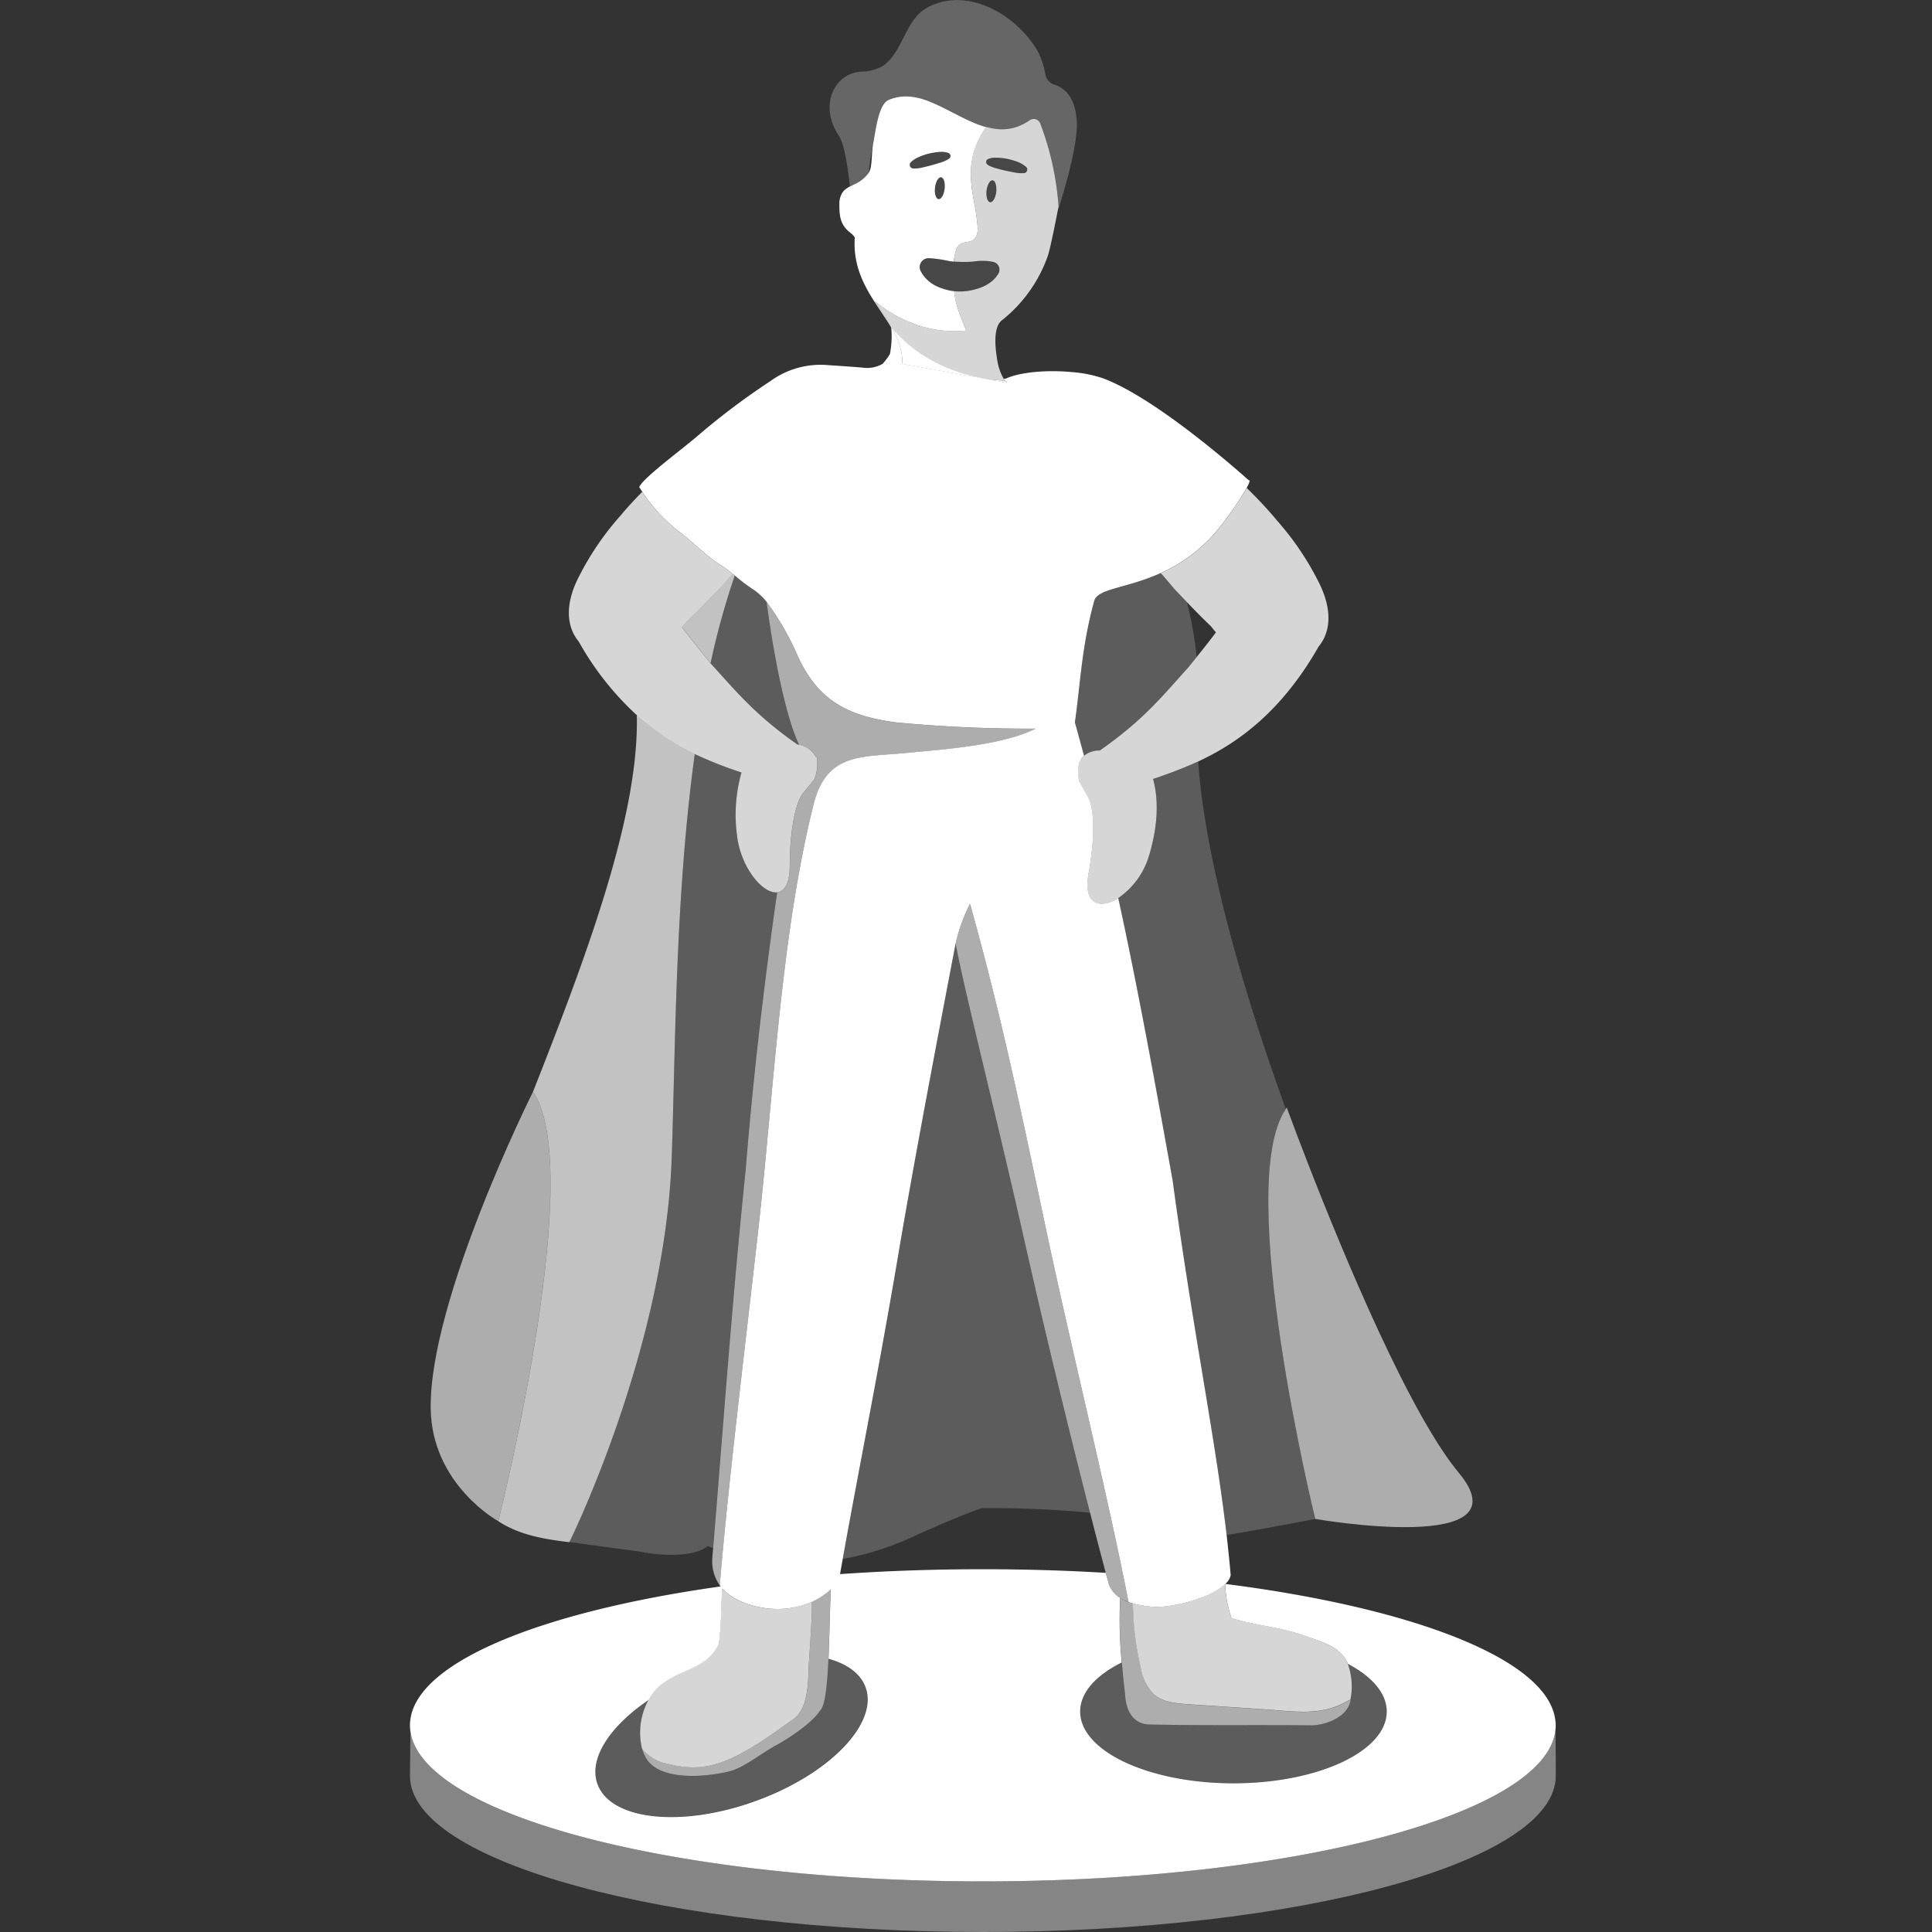
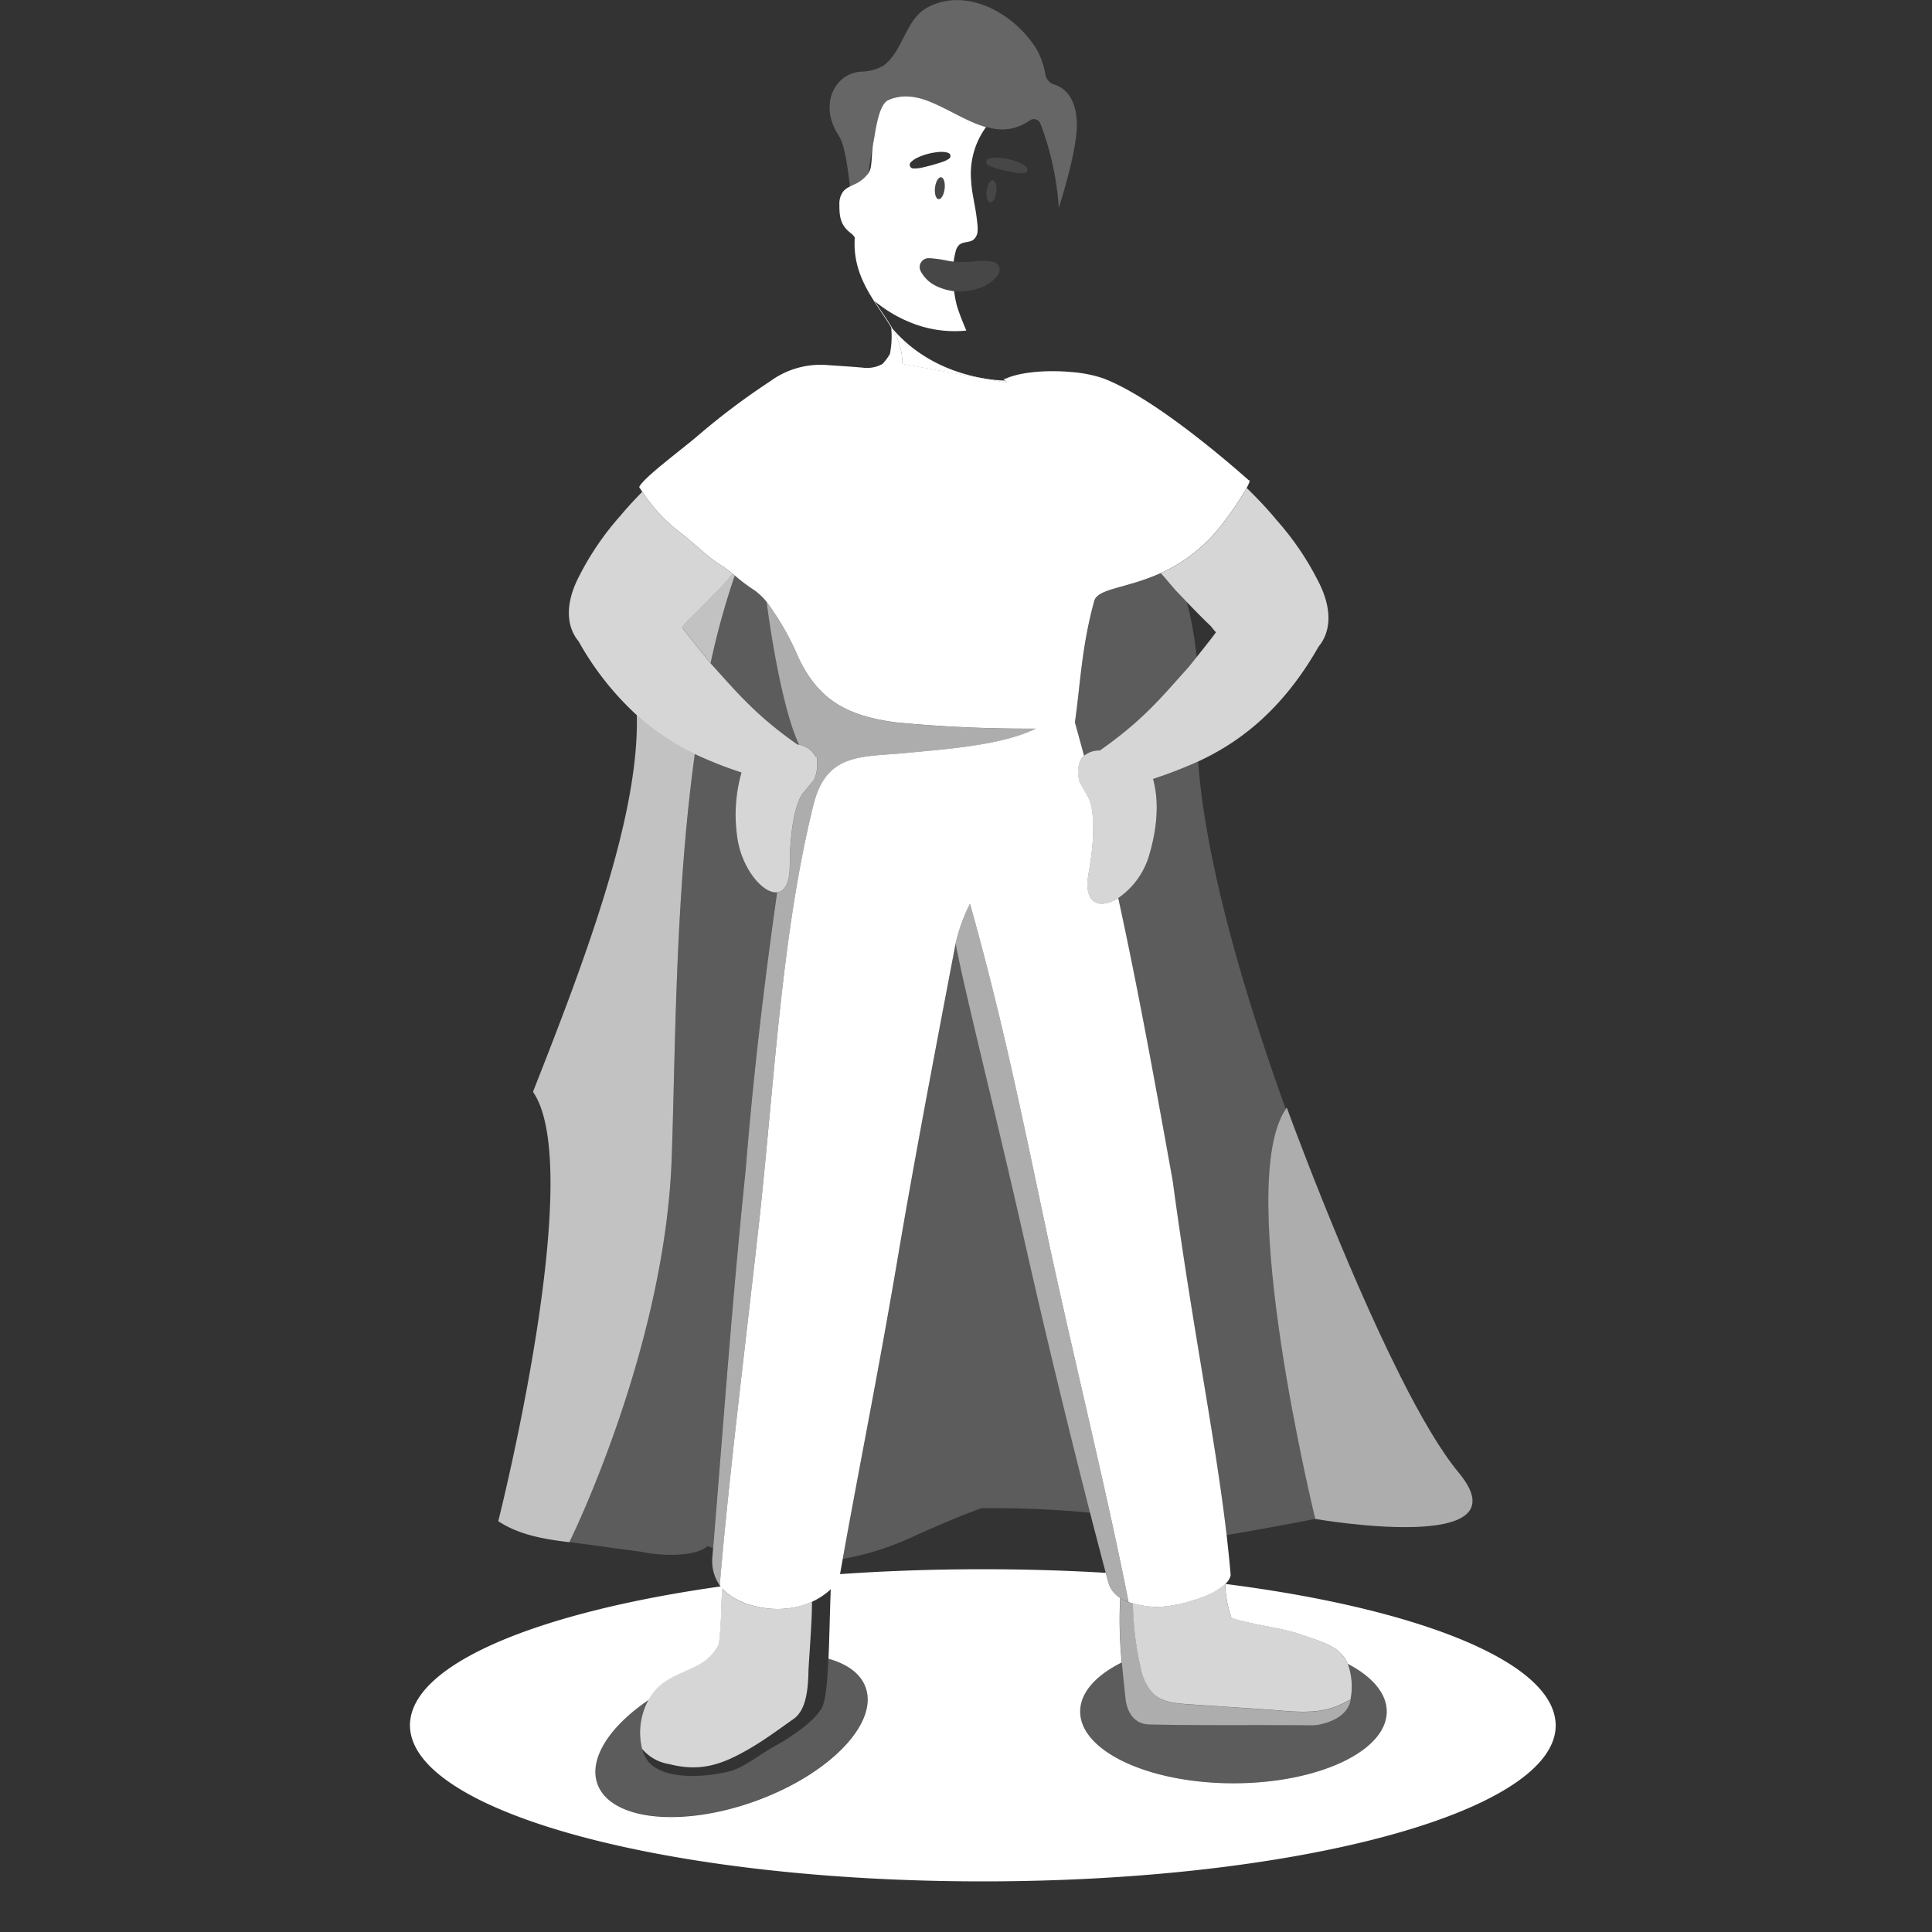
<svg xmlns="http://www.w3.org/2000/svg" viewBox="0 0 300 300">
  <rect x="0" y="0" width="300" height="300" fill="#333333" stroke="none" />
  <g fill="#fff">
-     <path d="m 152.61 292.14 c -47.97 0 -87.07 -10.34 -88.88 -23.29 -.01 2.43 -.07 5.97 -.07 6.92 0 13.38 39.83 24.23 88.96 24.23 s 88.96 -10.85 88.96 -24.23 c 0 -.99 0 -4.58 -.04 -7.15 -1.42 13.05 -40.69 23.52 -88.93 23.52 z" opacity=".4" />
    <path d="m 152.61 292.14 c 48.25 0 87.52 -10.46 88.92 -23.51 a 6.64 6.64 0 0 0 .04 -.72 6.8 6.8 0 0 0 -.09 -1.03 l -.01 -.04 c -1.47 -9.26 -22.02 -17.17 -51.22 -20.89 a 17.38 17.38 0 0 0 .98 5.3 c 3.89 1.22 7.65 1.39 11.59 2.83 2.67 .97 5.33 1.62 6.47 4.28 3.76 1.97 6.04 4.57 6.04 7.41 0 6.15 -10.66 11.14 -23.8 11.14 s -23.8 -4.99 -23.8 -11.14 c 0 -2.95 2.45 -5.63 6.45 -7.62 a 68.19 68.19 0 0 1 -.24 -10.02 4.18 4.18 0 0 1 -1.73 -2.07 c -.04 -.11 -.22 -.75 -.51 -1.83 -6.15 -.37 -12.54 -.56 -19.1 -.56 -7.65 0 -15.07 .26 -22.16 .76 .14 -.79 .28 -1.58 .42 -2.35 2.83 -15.77 5.61 -29.29 8.85 -48.57 2.25 -13.15 5.03 -27.9 8.68 -47 a 26.32 26.32 0 0 1 2.23 -6.17 c 5.09 18.13 8.06 32.9 11.77 50.37 4.1 19.33 9.52 41.02 12.85 58.06 .23 .08 .46 .15 .7 .22 a 13.19 13.19 0 0 0 1.55 .33 l .12 .02 c .51 .08 1.03 .14 1.54 .17 .19 .01 .4 .02 .62 .02 .07 0 .15 -.01 .23 -.01 .16 0 .31 -.01 .48 -.03 l .3 -.03 c .15 -.02 .31 -.03 .47 -.05 .12 -.01 .23 -.03 .35 -.05 .15 -.02 .31 -.05 .46 -.07 .13 -.02 .26 -.04 .4 -.07 s .27 -.06 .4 -.08 c .64 -.13 1.29 -.3 1.94 -.49 l .16 -.05 c .23 -.07 .46 -.14 .7 -.22 l .12 -.04 c .25 -.08 .49 -.17 .73 -.26 h .01 a 11.33 11.33 0 0 0 3.76 -2.14 2.6 2.6 0 0 0 .82 -1.33 c -.17 -2.06 -.39 -4.14 -.63 -6.24 -1.77 -15.22 -5.25 -31.86 -8.38 -55.05 -2.45 -13.58 -5.14 -28.68 -8.45 -43.88 -2.8 1.77 -5.48 1.09 -4.61 -3.76 1.67 -9.33 -.06 -11.88 -.06 -11.88 l -1.38 -2.46 c -.32 -1.59 -.24 -3.09 .74 -3.99 q -.7 -2.6 -1.42 -5.18 c .84 -5.8 1.02 -11.62 2.97 -18.73 .41 -2.1 4.95 -2 10.37 -4.46 a 24.57 24.57 0 0 0 8.55 -6.38 49.71 49.71 0 0 0 4.8 -6.87 c .4 -.74 .56 -1.21 .32 -1.15 -.04 .01 -13.83 -12.55 -22.67 -15.85 a 20.05 20.05 0 0 0 -4.91 -.96 l -.18 -.02 c -3.52 -.29 -7.59 -.04 -10.03 1.06 -.08 0 -.18 -.01 -.27 -.01 .06 .09 .1 .18 .17 .27 -.46 -.02 -1 -.05 -1.58 -.11 .59 .06 1.12 .1 1.58 .11 a 4 4 0 0 0 .33 .35 l -16.23 -2.93 a 10.23 10.23 0 0 0 -1.75 -5.68 13.87 13.87 0 0 1 -.16 3.96 c -.01 .06 -.02 .13 -.03 .19 a 9.27 9.27 0 0 1 -1.15 1.55 4.93 4.93 0 0 1 -3.06 .58 c -1.53 -.14 -3.44 -.26 -5.35 -.39 a 13.24 13.24 0 0 0 -9.06 2.52 109.88 109.88 0 0 0 -10.9 8.17 c -2.64 2.31 -8.73 6.73 -9.42 8.24 .01 .01 .18 .28 .48 .73 a 25.97 25.97 0 0 0 5.38 5.93 c 2.45 1.79 4.7 4.2 6.92 5.53 a 17.49 17.49 0 0 1 1.73 1.27 c .12 .09 .23 .18 .35 .28 a 26.97 26.97 0 0 0 3.06 2.3 9.94 9.94 0 0 1 1.87 1.79 42.33 42.33 0 0 1 4.91 8.58 c 3.25 6.93 7.89 9.14 15.16 10.13 a 215.29 215.29 0 0 0 21.71 .97 c -5.29 2.64 -14.37 3.21 -19.9 3.76 -7.08 .7 -12.58 -.12 -14.61 8.07 -5.07 20.42 -6.09 43.9 -8.58 66.09 -2.11 18.8 -4.59 38.71 -5.97 55.11 .05 .06 .1 .11 .15 .17 -27.69 3.89 -46.92 11.62 -48.18 20.61 0 .03 -.01 .06 -.01 .08 a 6 6 0 0 0 .01 1.81 c 1.81 12.95 40.91 23.3 88.88 23.3 z m -39.18 -44.37 l .01 .01 a 8.38 8.38 0 0 0 .71 .44 l .03 .02 c .24 .13 .48 .25 .73 .37 l .08 .03 c .24 .1 .47 .2 .71 .29 .05 .02 .11 .04 .16 .06 .22 .08 .43 .15 .65 .21 .11 .03 .21 .06 .32 .09 .17 .05 .34 .09 .5 .13 q .42 .1 .83 .18 a 14.17 14.17 0 0 0 1.57 .2 c .1 .01 .2 .02 .29 .02 a 14 14 0 0 0 1.46 0 c .13 -.01 .25 -.02 .38 -.03 a 13.18 13.18 0 0 0 1.41 -.18 c .11 -.02 .22 -.05 .33 -.07 q .57 -.12 1.12 -.3 c .14 -.04 .28 -.08 .41 -.13 .33 -.12 .65 -.24 .97 -.39 l .24 -.12 c .13 -.06 .26 -.13 .38 -.19 a 10.9 10.9 0 0 0 1.07 -.66 c .12 -.08 .23 -.17 .35 -.25 a 10.51 10.51 0 0 0 .86 -.72 c -.15 3.82 -.21 7.6 -.35 10.79 2.91 .81 4.99 2.3 5.76 4.45 2.02 5.62 -5.66 13.53 -17.16 17.67 s -22.46 2.94 -24.48 -2.68 c -1.41 -3.93 1.92 -8.97 7.97 -13.06 a 7.91 7.91 0 0 1 1.47 -1.94 c 3.1 -2.92 7.45 -2.56 9.43 -6.77 .44 -3.47 .3 -6.29 .53 -8.57 a 7.03 7.03 0 0 0 1.26 1.1 z" />
    <path d="m 107.89 117.06 a 38.3 38.3 0 0 1 -9.01 -6.04 c .42 15.64 -7.96 37.83 -16.12 58.52 8.39 12.06 -5.3 66.31 -5.39 66.67 3.19 2.09 6.9 2.77 11.04 3.26 .01 -.02 14.84 -29.92 15.89 -59.57 .59 -16.48 .51 -40.51 3.59 -62.84 z" opacity=".7" />
    <path d="m 106.7 96.46 q -.39 .5 -.79 .95 c .84 1.16 4.32 5.45 4.32 5.45 l .11 .13 a 119.07 119.07 0 0 1 3.76 -13.62 c -.12 -.1 -.23 -.19 -.35 -.28 -.59 .68 -1.17 1.4 -1.7 1.96 -1.78 1.86 -3.61 3.77 -5.35 5.41 z" opacity=".7" />
    <path d="m 152.38 234.19 a 164.22 164.22 0 0 1 16.89 .7 c -2.56 -9.99 -6.42 -25.54 -10.1 -41.87 -4.41 -19.59 -9.45 -39.34 -10.77 -46.52 -3.65 19.1 -6.43 33.85 -8.68 47 -3.23 19.28 -6.01 32.8 -8.85 48.57 a 44.01 44.01 0 0 0 10.71 -3.37 c 4.89 -2.23 8.36 -3.62 10.8 -4.51 z" opacity=".2" />
    <path d="m 111.06 103.78 c 3.73 4.15 6.7 7.57 12.74 11.8 l .24 .06 .01 -.08 c -1.91 -3.98 -3.81 -12.96 -5.01 -22.09 a 9.94 9.94 0 0 0 -1.87 -1.79 26.97 26.97 0 0 1 -3.06 -2.3 119.07 119.07 0 0 0 -3.76 13.62 z" opacity=".2" />
    <path d="m 115.77 181.69 c 1.27 -15.7 2.96 -29.47 4.89 -43.14 -2.26 .23 -5.73 -3.94 -6.24 -9.03 a 23.98 23.98 0 0 1 .72 -9.58 63.43 63.43 0 0 1 -7.25 -2.89 c -3.07 22.32 -3 46.36 -3.58 62.83 -1.05 29.65 -15.88 59.54 -15.89 59.57 l 10.48 1.42 .74 .1 c .36 .08 .75 .15 1.16 .21 3.13 .47 7.33 .39 9.09 -1.1 q .4 .15 .82 .31 c 1.67 -20.06 2.9 -37.7 5.06 -58.7 z" opacity=".2" />
-     <path d="m 82.76 169.54 c -.02 .03 -16.17 32.34 -15.88 49.24 .2 11.79 10.49 17.43 10.49 17.43 v -.01 c .09 -.36 13.77 -54.6 5.39 -66.66 z" opacity=".6" />
    <path d="m 183.72 104.55 l .82 -.91 s .56 -.69 1.28 -1.59 a 55.06 55.06 0 0 0 -1.54 -8.6 c -.52 -.54 -1.04 -1.08 -1.55 -1.62 -.77 -.81 -1.64 -1.95 -2.47 -2.83 -5.42 2.46 -9.96 2.36 -10.37 4.46 -1.95 7.12 -2.13 12.93 -2.97 18.73 q .73 2.57 1.42 5.18 a 3.72 3.72 0 0 1 2.47 -.83 c 6.17 -4.32 9.14 -7.78 12.91 -11.99 z" opacity=".2" />
    <path d="m 178.45 132.79 a 12.2 12.2 0 0 1 -4.82 6.65 c 3.31 15.2 6 30.3 8.45 43.88 3.12 23.19 6.61 39.84 8.38 55.05 4.3 -.73 9.11 -1.6 13.79 -2.52 0 -.02 -12.69 -51.68 -4.59 -63.64 -6.94 -19.14 -12.57 -39.22 -13.61 -53.98 a 72.49 72.49 0 0 1 -6.98 2.7 c .64 2.37 1.04 6.3 -.62 11.86 z" opacity=".2" />
    <path d="m 204.24 235.86 s 33.05 5.76 22.24 -7.22 c -2.79 -3.36 -5.93 -8.77 -9.03 -14.94 -8.92 -17.71 -17.64 -41.72 -17.64 -41.72 -.06 .08 -.11 .16 -.16 .24 -8.1 11.95 4.58 63.62 4.59 63.64 z" opacity=".6" />
    <path d="m 120.56 270.99 c -2.61 1.42 -5.11 3.57 -7.45 4.11 -4.86 1.12 -10.97 1.1 -12.83 -2.13 a 6.38 6.38 0 0 1 -.58 -1.41 10.59 10.59 0 0 1 1.02 -7.64 c -6.06 4.1 -9.38 9.14 -7.97 13.06 2.02 5.62 12.98 6.82 24.48 2.68 s 19.19 -12.05 17.16 -17.66 c -.77 -2.15 -2.85 -3.64 -5.76 -4.45 -.18 4.2 -.5 7.34 -1.32 8.1 -1.08 1.74 -4.59 4.17 -6.75 5.34 z" opacity=".2" />
    <path d="m 209.74 263.85 c 0 .02 -.01 .04 -.01 .06 -.46 3.05 -4.57 4.01 -5.99 3.99 -9.04 -.08 -16.18 .05 -25.22 -.13 -3.48 -.07 -3.75 -3.76 -3.81 -4.32 -.17 -1.57 -.37 -3.38 -.53 -5.31 -4 1.99 -6.45 4.67 -6.45 7.62 0 6.15 10.66 11.14 23.8 11.14 s 23.8 -4.99 23.8 -11.14 c 0 -2.85 -2.29 -5.44 -6.04 -7.41 a 10.4 10.4 0 0 1 .45 5.5 z" opacity=".2" />
    <path d="m 180.24 89 c .83 .87 1.71 2.02 2.47 2.83 .52 .54 1.04 1.08 1.55 1.62 1.27 1.32 2.54 2.63 3.77 3.79 .25 .33 .52 .65 .78 .95 -.5 .7 -1.93 2.51 -3.01 3.86 -.72 .9 -1.28 1.59 -1.28 1.59 l -.82 .91 c -3.76 4.22 -6.74 7.67 -12.92 11.99 a 3.72 3.72 0 0 0 -2.47 .83 c -.98 .9 -1.07 2.4 -.74 3.99 l 1.38 2.46 s 1.73 2.55 .06 11.88 c -.87 4.84 1.82 5.53 4.61 3.76 a 12.2 12.2 0 0 0 4.82 -6.65 c 1.66 -5.56 1.26 -9.5 .61 -11.86 a 72.49 72.49 0 0 0 6.98 -2.7 c 5.95 -2.75 12.86 -7.55 18.73 -17.86 1.84 -2.21 2.24 -5.73 -.1 -10.2 a 44.19 44.19 0 0 0 -6.42 -9.42 c -1.23 -1.5 -2.58 -2.94 -3.97 -4.33 -.23 -.23 -.45 -.44 -.68 -.67 a 49.71 49.71 0 0 1 -4.8 6.87 24.57 24.57 0 0 1 -8.55 6.36 z" opacity=".8" />
    <path d="m 117.73 191.07 c 2.49 -22.19 3.52 -45.67 8.58 -66.09 2.03 -8.19 7.54 -7.37 14.61 -8.07 5.53 -.55 14.61 -1.11 19.9 -3.76 a 215.29 215.29 0 0 1 -21.71 -.97 c -7.27 -.99 -11.91 -3.2 -15.16 -10.13 a 42.33 42.33 0 0 0 -4.91 -8.58 c 1.2 9.13 3.1 18.11 5.01 22.09 l -.01 .08 a 3.57 3.57 0 0 1 2.61 1.85 c .07 .04 .12 .08 .19 .12 a 4.32 4.32 0 0 1 .07 1 6.1 6.1 0 0 1 -.49 2.47 l -1.69 2.04 s -2.03 2.04 -2.09 11.4 c -.02 2.73 -.85 3.93 -1.97 4.04 -1.93 13.67 -3.62 27.44 -4.89 43.14 -2.16 20.99 -3.39 38.64 -5.05 58.7 -.04 .49 -.08 .98 -.12 1.47 a 6.58 6.58 0 0 0 1.16 4.32 c 1.37 -16.41 3.85 -36.33 5.96 -55.12 z" opacity=".6" />
    <path d="m 174.61 248.49 c .2 .1 .42 .19 .63 .27 -3.33 -17.04 -8.75 -38.73 -12.85 -58.06 -3.71 -17.47 -6.67 -32.24 -11.77 -50.37 a 26.32 26.32 0 0 0 -2.23 6.17 c 1.32 7.18 6.36 26.92 10.77 46.52 3.68 16.33 7.54 31.88 10.1 41.87 1.09 4.23 1.94 7.46 2.44 9.34 .29 1.08 .47 1.72 .51 1.83 a 4.18 4.18 0 0 0 1.73 2.07 6.17 6.17 0 0 0 .57 .32 z" opacity=".6" />
-     <path d="m 125.55 259.44 c -.06 2.82 -.33 6.08 -2.33 7.48 -2.24 1.57 -4.33 3.14 -6.65 4.5 -4.36 2.56 -7.74 3.76 -12.63 2.5 a 6.88 6.88 0 0 1 -4.23 -2.37 6.38 6.38 0 0 0 .58 1.41 c 1.86 3.24 7.97 3.25 12.83 2.13 2.34 -.54 4.84 -2.69 7.45 -4.11 2.15 -1.17 5.67 -3.6 6.75 -5.34 .82 -.76 1.13 -3.91 1.32 -8.1 .14 -3.18 .2 -6.97 .35 -10.79 a 10.51 10.51 0 0 1 -.86 .72 c -.11 .09 -.23 .17 -.35 .25 a 10.9 10.9 0 0 1 -1.07 .66 c -.13 .07 -.26 .13 -.38 .19 -.08 .04 -.16 .08 -.24 .12 .02 3.09 -.52 9.46 -.54 10.75 z" opacity=".6" />
    <path d="m 111.62 255.21 c -1.98 4.21 -6.34 3.86 -9.43 6.77 a 7.91 7.91 0 0 0 -1.47 1.94 10.59 10.59 0 0 0 -1.02 7.64 6.88 6.88 0 0 0 4.23 2.37 c 4.89 1.26 8.27 .06 12.63 -2.5 2.32 -1.36 4.41 -2.93 6.65 -4.5 2 -1.4 2.27 -4.67 2.33 -7.48 .03 -1.29 .57 -7.67 .54 -10.73 -.31 .14 -.64 .27 -.97 .39 -.14 .05 -.28 .09 -.41 .13 q -.55 .17 -1.12 .3 c -.11 .02 -.22 .05 -.33 .07 a 13.18 13.18 0 0 1 -1.41 .18 c -.13 .01 -.25 .02 -.38 .03 a 14 14 0 0 1 -1.46 0 c -.1 -.01 -.2 -.02 -.29 -.02 a 14.17 14.17 0 0 1 -1.57 -.2 q -.41 -.08 -.83 -.18 c -.17 -.04 -.33 -.09 -.5 -.13 -.11 -.03 -.21 -.06 -.32 -.09 -.22 -.06 -.43 -.14 -.65 -.21 -.05 -.02 -.11 -.04 -.16 -.06 -.24 -.09 -.48 -.19 -.71 -.29 l -.08 -.03 c -.25 -.11 -.49 -.24 -.73 -.37 l -.03 -.02 a 8.38 8.38 0 0 1 -.71 -.44 l -.01 -.01 a 7.03 7.03 0 0 1 -1.27 -1.13 c -.22 2.29 -.09 5.1 -.52 8.57 z" opacity=".8" />
    <path d="m 186.5 248.07 h -.01 c -.24 .09 -.48 .18 -.73 .26 l -.12 .04 c -.23 .08 -.46 .15 -.7 .22 l -.16 .05 c -.65 .19 -1.31 .35 -1.94 .49 -.13 .03 -.27 .06 -.4 .08 s -.26 .05 -.4 .07 c -.16 .03 -.31 .05 -.46 .07 -.12 .02 -.23 .03 -.35 .05 -.16 .02 -.32 .04 -.47 .05 l -.3 .03 c -.17 .01 -.32 .02 -.48 .03 -.08 0 -.15 .01 -.23 .01 -.22 0 -.43 0 -.62 -.02 -.5 -.04 -1.02 -.1 -1.54 -.17 l -.12 -.02 a 13.19 13.19 0 0 1 -1.55 -.33 46.37 46.37 0 0 0 1.23 10.08 7.78 7.78 0 0 0 1.95 3.96 c 1.41 1.29 3.47 1.48 5.38 1.61 l 12.12 .81 c 4.03 .27 8.09 .98 11.85 -.9 .49 -.24 .89 -.45 1.26 -.64 0 -.02 .01 -.04 .01 -.06 a 10.4 10.4 0 0 0 -.44 -5.5 c -1.15 -2.65 -3.81 -3.3 -6.47 -4.28 -3.95 -1.44 -7.71 -1.61 -11.59 -2.83 a 17.38 17.38 0 0 1 -.98 -5.3 v -.01 a 11.33 11.33 0 0 1 -3.74 2.15 z" opacity=".8" />
    <path d="m 178.52 267.78 c 9.03 .18 16.18 .04 25.22 .13 1.42 .01 5.53 -.94 5.99 -3.99 -.37 .19 -.77 .4 -1.26 .64 -3.77 1.88 -7.82 1.17 -11.85 .9 l -12.12 -.81 c -1.91 -.13 -3.97 -.32 -5.38 -1.61 a 7.78 7.78 0 0 1 -1.95 -3.96 46.37 46.37 0 0 1 -1.23 -10.08 c -.24 -.07 -.48 -.14 -.7 -.22 s -.43 -.17 -.63 -.27 l -.08 -.04 a 6.17 6.17 0 0 1 -.57 -.32 68.19 68.19 0 0 0 .24 10.02 c .16 1.93 .36 3.74 .53 5.31 .05 .54 .32 4.23 3.79 4.3 z" opacity=".6" />
    <path d="m 115.14 119.95 a 23.98 23.98 0 0 0 -.72 9.58 c .52 5.09 3.98 9.26 6.24 9.03 1.13 -.12 1.95 -1.32 1.97 -4.04 .06 -9.36 2.09 -11.4 2.09 -11.4 l 1.69 -2.04 a 6.1 6.1 0 0 0 .49 -2.47 4.32 4.32 0 0 0 -.07 -1 c -.07 -.04 -.13 -.08 -.19 -.12 a 3.57 3.57 0 0 0 -2.61 -1.85 c -.08 -.02 -.16 -.04 -.24 -.06 -6.04 -4.23 -9.01 -7.65 -12.74 -11.8 l -.71 -.78 -.11 -.13 s -3.49 -4.29 -4.32 -5.45 q .4 -.45 .79 -.95 c 1.74 -1.64 3.57 -3.55 5.36 -5.41 .53 -.56 1.11 -1.27 1.7 -1.96 a 17.49 17.49 0 0 0 -1.73 -1.27 c -2.22 -1.33 -4.47 -3.75 -6.92 -5.53 a 25.97 25.97 0 0 1 -5.38 -5.93 c -1.15 1.17 -2.28 2.37 -3.31 3.62 a 44.16 44.16 0 0 0 -6.46 9.42 c -2.35 4.47 -1.95 7.98 -.1 10.2 a 45.77 45.77 0 0 0 9.01 11.43 38.3 38.3 0 0 0 9.01 6.04 63.43 63.43 0 0 0 7.26 2.87 z" opacity=".8" />
    <path d="m 134.89 26.84 a 46.83 46.83 0 0 1 .77 -4.91 v -.01 c .29 -1.4 .73 -5.69 2.29 -6.39 a 6.5 6.5 0 0 1 .84 -.31 c .08 -.02 .16 -.04 .24 -.06 a 6.21 6.21 0 0 1 .67 -.13 c .07 -.01 .13 -.02 .2 -.03 a 6.8 6.8 0 0 1 .83 -.04 c .06 0 .13 .01 .19 .01 .22 .01 .45 .03 .67 .05 .08 .01 .16 .02 .25 .03 .26 .04 .51 .09 .77 .15 .02 0 .05 .01 .07 .01 .28 .07 .55 .15 .83 .24 l .26 .09 q .31 .11 .62 .23 c .08 .03 .16 .06 .24 .1 q .4 .16 .8 .35 c .09 .04 .19 .09 .28 .13 q .28 .13 .56 .27 l .36 .18 c .14 .07 .29 .15 .44 .22 1.34 .68 2.68 1.41 4.03 1.98 l .16 .07 a 15.87 15.87 0 0 0 1.79 .63 c .06 .02 .13 .03 .19 .05 .2 .05 .39 .1 .59 .14 .08 .02 .16 .03 .23 .05 .2 .04 .39 .06 .59 .09 .07 .01 .14 .02 .22 .03 q .37 .04 .74 .04 h .05 a 7.46 7.46 0 0 0 .8 -.05 c .07 -.01 .13 -.02 .2 -.03 .2 -.03 .4 -.06 .6 -.11 .09 -.02 .18 -.05 .27 -.07 q .27 -.07 .53 -.17 c .1 -.04 .19 -.07 .29 -.11 .19 -.08 .37 -.16 .55 -.26 .09 -.04 .17 -.08 .25 -.13 a 8.96 8.96 0 0 0 .81 -.5 1.08 1.08 0 0 1 1.61 .57 44.88 44.88 0 0 1 2.83 12.92 s -.02 .1 -.05 .28 c .67 -2.07 3.02 -9.7 2.86 -13.45 -.18 -4.12 -2.13 -5.43 -3.47 -5.84 a 2.03 2.03 0 0 1 -1.42 -1.6 12.13 12.13 0 0 0 -1.27 -3.75 c -3.34 -5.6 -10.85 -9.91 -16.98 -6.67 -3.49 1.85 -3.75 6.69 -6.87 9.05 a 7.1 7.1 0 0 1 -3.33 .94 c -4.31 .14 -6.76 5.23 -3.64 9.92 .86 1.29 1.29 4.2 1.7 7.48 h .02 c -.01 .16 -.01 .32 -.01 .48 .22 -.12 .44 -.22 .66 -.33 a 5.54 5.54 0 0 0 2.29 -1.83 z" opacity=".25" />
-     <path d="m 164.38 32.14 a 44.88 44.88 0 0 0 -2.83 -12.92 1.08 1.08 0 0 0 -1.61 -.57 8.96 8.96 0 0 1 -.81 .5 c -.09 .05 -.17 .09 -.25 .13 -.19 .09 -.37 .18 -.55 .26 -.1 .04 -.19 .08 -.29 .11 q -.27 .1 -.53 .17 c -.09 .03 -.18 .05 -.27 .07 -.2 .05 -.4 .08 -.6 .11 -.07 .01 -.13 .02 -.2 .03 a 7.21 7.21 0 0 1 -.8 .05 h -.05 q -.37 0 -.74 -.04 c -.07 -.01 -.14 -.02 -.22 -.03 -.2 -.02 -.39 -.05 -.59 -.09 -.08 -.01 -.16 -.03 -.23 -.05 -.2 -.04 -.39 -.09 -.59 -.14 -.04 -.01 -.08 -.02 -.13 -.03 a 12.35 12.35 0 0 0 -2.29 8.4 c .04 .57 .1 1.17 .2 1.8 .09 .55 .19 1.1 .29 1.65 a 32.48 32.48 0 0 1 .5 3.48 c 0 .04 .01 .07 .01 .11 a 4.83 4.83 0 0 1 0 .59 1.88 1.88 0 0 1 -.68 1.51 c -.59 .41 -1.45 .28 -2.03 .67 a .94 .94 0 0 0 -.09 .05 2.09 2.09 0 0 0 -.61 1.09 c -.05 .16 -.08 .33 -.12 .51 -.02 .09 -.05 .17 -.06 .27 -.05 .25 -.08 .51 -.12 .78 .31 .03 .63 .04 .94 .05 a 16.04 16.04 0 0 0 2.23 -.06 9.03 9.03 0 0 1 2.55 -.01 l .37 .07 a 1.22 1.22 0 0 1 1 1.42 1.25 1.25 0 0 1 -.17 .45 4.56 4.56 0 0 1 -1.21 1.31 5.78 5.78 0 0 1 -1.48 .8 9.24 9.24 0 0 1 -3.38 .62 7.23 7.23 0 0 1 -.79 -.05 16.15 16.15 0 0 0 .29 1.69 c .04 .15 .07 .32 .11 .46 .01 .04 .02 .08 .03 .11 .03 .1 .06 .2 .09 .3 s .07 .2 .1 .3 c .48 1.4 1.27 3.25 1.27 3.25 a 18.05 18.05 0 0 1 -9.08 -1.43 20.1 20.1 0 0 1 -2.55 -1.3 21.26 21.26 0 0 1 -2.61 -1.85 c .49 .75 .99 1.48 1.47 2.2 .37 .55 .71 1.08 1.04 1.62 1 2.09 5.14 5.09 8.07 6.4 a 27.07 27.07 0 0 0 9.63 2.13 8.46 8.46 0 0 1 -1.15 -3.11 c -.25 -1.54 -.76 -4.99 .66 -6.2 a 22.14 22.14 0 0 0 7.18 -10.03 c .45 -1.36 1.37 -6.13 1.6 -7.33 .06 -.18 .08 -.28 .08 -.28 z m -9.68 -2.35 c -.01 .12 -.03 .23 -.06 .34 a 3.04 3.04 0 0 1 -.08 .31 c -.18 .6 -.5 .99 -.81 .96 a .49 .49 0 0 1 -.35 -.28 1.29 1.29 0 0 1 -.13 -.28 3.41 3.41 0 0 1 .28 -2.4 c .17 -.29 .38 -.46 .59 -.44 a .54 .54 0 0 1 .38 .34 1.77 1.77 0 0 1 .15 .48 3.1 3.1 0 0 1 .04 .62 c .01 .12 0 .23 -.01 .35 z m 4.68 -3.09 a .55 .55 0 0 1 -.36 .18 h -.02 a 5.34 5.34 0 0 1 -1.47 -.1 c -.47 -.09 -.93 -.18 -1.4 -.28 s -.92 -.23 -1.38 -.35 a 5.64 5.64 0 0 1 -.69 -.22 3.42 3.42 0 0 1 -.69 -.34 l -.01 -.01 a .51 .51 0 0 1 .09 -.9 2.96 2.96 0 0 1 .78 -.18 4.32 4.32 0 0 1 .77 -.01 10.63 10.63 0 0 1 1.52 .2 10.84 10.84 0 0 1 1.47 .44 4.04 4.04 0 0 1 1.34 .79 .55 .55 0 0 1 .04 .78 z" opacity=".8" />
    <path d="m 146.4 27.7 a .42 .42 0 0 0 -.28 -.17 c -.41 -.05 -.83 .67 -.94 1.61 s .14 1.73 .55 1.78 .84 -.67 .94 -1.61 a 3.42 3.42 0 0 0 -.01 -.92 1.82 1.82 0 0 0 -.15 -.52 .88 .88 0 0 0 -.11 -.17 z" opacity=".1" />
    <path d="m 154.53 28.35 a .54 .54 0 0 0 -.38 -.34 c -.21 -.02 -.42 .14 -.59 .44 a 3.41 3.41 0 0 0 -.28 2.4 1.29 1.29 0 0 0 .13 .28 .49 .49 0 0 0 .35 .28 c .31 .04 .63 -.36 .81 -.96 a 3.04 3.04 0 0 0 .08 -.31 c .02 -.11 .04 -.22 .06 -.34 s .02 -.23 .02 -.34 a 3.1 3.1 0 0 0 -.04 -.62 1.77 1.77 0 0 0 -.16 -.49 z" opacity=".1" />
    <path d="m 158 25.13 a 11.55 11.55 0 0 0 -1.47 -.44 10.63 10.63 0 0 0 -1.52 -.2 4.32 4.32 0 0 0 -.77 .01 2.96 2.96 0 0 0 -.78 .18 .51 .51 0 0 0 -.09 .9 l .01 .01 a 3.42 3.42 0 0 0 .69 .34 5.64 5.64 0 0 0 .69 .22 c .46 .11 .92 .25 1.38 .35 s .93 .19 1.4 .28 a 5.63 5.63 0 0 0 1.47 .1 h .01 a .55 .55 0 0 0 .33 -.96 4.21 4.21 0 0 0 -1.35 -.79 z" opacity=".1" />
-     <path d="m 141.48 26.04 a .54 .54 0 0 0 .3 .12 h .01 a 5.61 5.61 0 0 0 1.44 -.15 l .03 -.01 c .35 -.08 .69 -.17 1.03 -.25 .12 -.03 .23 -.06 .35 -.09 .19 -.05 .38 -.11 .57 -.17 l .8 -.24 c .1 -.03 .19 -.07 .29 -.1 .13 -.04 .26 -.08 .39 -.14 l .03 -.01 a 3.58 3.58 0 0 0 .62 -.34 l .02 -.01 a .5 .5 0 0 0 .19 -.25 .51 .51 0 0 0 -.32 -.65 3.01 3.01 0 0 0 -.78 -.15 h -.01 a 4.3 4.3 0 0 0 -.77 .02 10.54 10.54 0 0 0 -1.51 .26 h -.01 a 11.18 11.18 0 0 0 -1.39 .47 l -.05 .02 -.03 .02 a 4.16 4.16 0 0 0 -1.28 .83 .55 .55 0 0 0 -.15 .33 c 0 .01 -.01 .03 -.01 .04 a .54 .54 0 0 0 .24 .45 z" opacity=".1" />
    <path d="m 156.36 59.45 a 4 4 0 0 1 -.33 -.35 c -.46 -.02 -1 -.05 -1.58 -.11 s -1.23 -.15 -1.91 -.27 c -.61 -.11 -1.26 -.25 -1.94 -.43 a 25.86 25.86 0 0 1 -3.74 -1.26 23.56 23.56 0 0 1 -3.64 -1.94 21.76 21.76 0 0 1 -4.59 -4.01 c -.1 -.17 -.21 -.34 -.31 -.51 -.33 -.54 -.68 -1.08 -1.04 -1.62 -.48 -.72 -.99 -1.44 -1.47 -2.2 a 21.26 21.26 0 0 0 2.61 1.85 20.1 20.1 0 0 0 2.55 1.3 18.06 18.06 0 0 0 9.08 1.43 s -.8 -1.85 -1.27 -3.25 c -.04 -.11 -.07 -.21 -.1 -.3 s -.06 -.2 -.09 -.3 c -.01 -.04 -.02 -.08 -.03 -.11 -.04 -.14 -.07 -.3 -.11 -.46 a 16.15 16.15 0 0 1 -.29 -1.69 8.88 8.88 0 0 1 -2.66 -.75 5.32 5.32 0 0 1 -2.53 -2.36 1.38 1.38 0 0 1 1.26 -2.02 l .27 .01 a 20.67 20.67 0 0 1 2.43 .34 7.24 7.24 0 0 0 1.16 .18 c .03 -.27 .07 -.53 .12 -.78 .02 -.1 .04 -.18 .06 -.27 .04 -.17 .07 -.35 .12 -.51 a 2.09 2.09 0 0 1 .61 -1.09 .94 .94 0 0 1 .09 -.05 c .59 -.4 1.44 -.26 2.03 -.67 a 1.88 1.88 0 0 0 .68 -1.51 4.83 4.83 0 0 0 0 -.59 c 0 -.04 -.01 -.07 -.01 -.11 a 32.48 32.48 0 0 0 -.5 -3.48 c -.1 -.55 -.2 -1.1 -.29 -1.65 -.1 -.63 -.17 -1.23 -.2 -1.8 a 12.35 12.35 0 0 1 2.31 -8.38 c -.02 -.01 -.04 -.02 -.07 -.02 a 15.87 15.87 0 0 1 -1.79 -.63 l -.16 -.07 c -1.35 -.58 -2.69 -1.3 -4.03 -1.98 -.14 -.07 -.29 -.15 -.44 -.22 l -.36 -.18 q -.28 -.14 -.56 -.27 c -.09 -.04 -.19 -.09 -.28 -.13 q -.4 -.18 -.8 -.35 c -.08 -.03 -.16 -.06 -.24 -.1 q -.31 -.12 -.62 -.23 l -.26 -.09 c -.28 -.09 -.55 -.17 -.83 -.24 -.02 -.01 -.05 -.01 -.07 -.01 -.26 -.06 -.51 -.11 -.77 -.15 -.08 -.01 -.16 -.02 -.25 -.03 -.22 -.03 -.45 -.05 -.67 -.05 -.06 0 -.13 -.01 -.19 -.01 a 6.8 6.8 0 0 0 -.83 .04 c -.07 .01 -.13 .02 -.2 .03 a 6.26 6.26 0 0 0 -.67 .13 c -.08 .02 -.16 .04 -.24 .06 a 6.5 6.5 0 0 0 -.84 .31 c -1.56 .7 -2 4.99 -2.29 6.39 v .01 c -.28 1.34 -.22 2.69 -.43 3.99 a 2.48 2.48 0 0 1 -.34 .92 5.54 5.54 0 0 1 -2.31 1.82 c -.22 .11 -.44 .22 -.66 .33 a 3.12 3.12 0 0 0 -.97 .72 3.16 3.16 0 0 0 -.6 2.05 c -.01 1.9 .17 3.21 1.77 4.43 a 2.32 2.32 0 0 1 .62 .68 c -.43 6.2 3.33 10.04 5.65 13.96 a 10.23 10.23 0 0 1 1.75 5.68 z m -9.68 -30.14 c -.11 .94 -.53 1.66 -.94 1.61 s -.66 -.84 -.55 -1.78 .53 -1.66 .94 -1.61 a .42 .42 0 0 1 .28 .17 .88 .88 0 0 1 .11 .17 1.82 1.82 0 0 1 .15 .52 3.42 3.42 0 0 1 .01 .92 z m -5.43 -3.73 c 0 -.01 .01 -.03 .01 -.04 a .55 .55 0 0 1 .15 -.33 4.01 4.01 0 0 1 1.28 -.83 l .03 -.02 .05 -.02 a 10.61 10.61 0 0 1 1.39 -.47 h .01 a 10.54 10.54 0 0 1 1.51 -.26 4.3 4.3 0 0 1 .77 -.02 h .01 a 3.01 3.01 0 0 1 .78 .15 .51 .51 0 0 1 .32 .65 .5 .5 0 0 1 -.19 .25 l -.02 .01 a 3.58 3.58 0 0 1 -.62 .34 l -.03 .02 c -.13 .06 -.26 .1 -.39 .14 -.1 .03 -.19 .08 -.29 .1 l -.8 .24 c -.19 .06 -.38 .12 -.57 .17 -.12 .03 -.23 .06 -.35 .09 -.34 .09 -.69 .17 -1.03 .25 l -.03 .01 a 5.31 5.31 0 0 1 -1.44 .15 h -.01 a .58 .58 0 0 1 -.53 -.57 z" />
    <path d="m 152.34 44.64 a 5.78 5.78 0 0 0 1.48 -.8 4.56 4.56 0 0 0 1.21 -1.31 1.25 1.25 0 0 0 .17 -.45 1.22 1.22 0 0 0 -1 -1.42 l -.37 -.07 a 9.03 9.03 0 0 0 -2.55 .01 16.04 16.04 0 0 1 -2.23 .06 c -.32 -.01 -.63 -.02 -.94 -.05 a 7.24 7.24 0 0 1 -1.16 -.18 20.67 20.67 0 0 0 -2.43 -.34 l -.27 -.01 a 1.38 1.38 0 0 0 -1.26 2.02 5.32 5.32 0 0 0 2.53 2.36 8.88 8.88 0 0 0 2.66 .75 7.23 7.23 0 0 0 .79 .05 9.24 9.24 0 0 0 3.37 -.62 z" opacity=".1" />
  </g>
</svg>